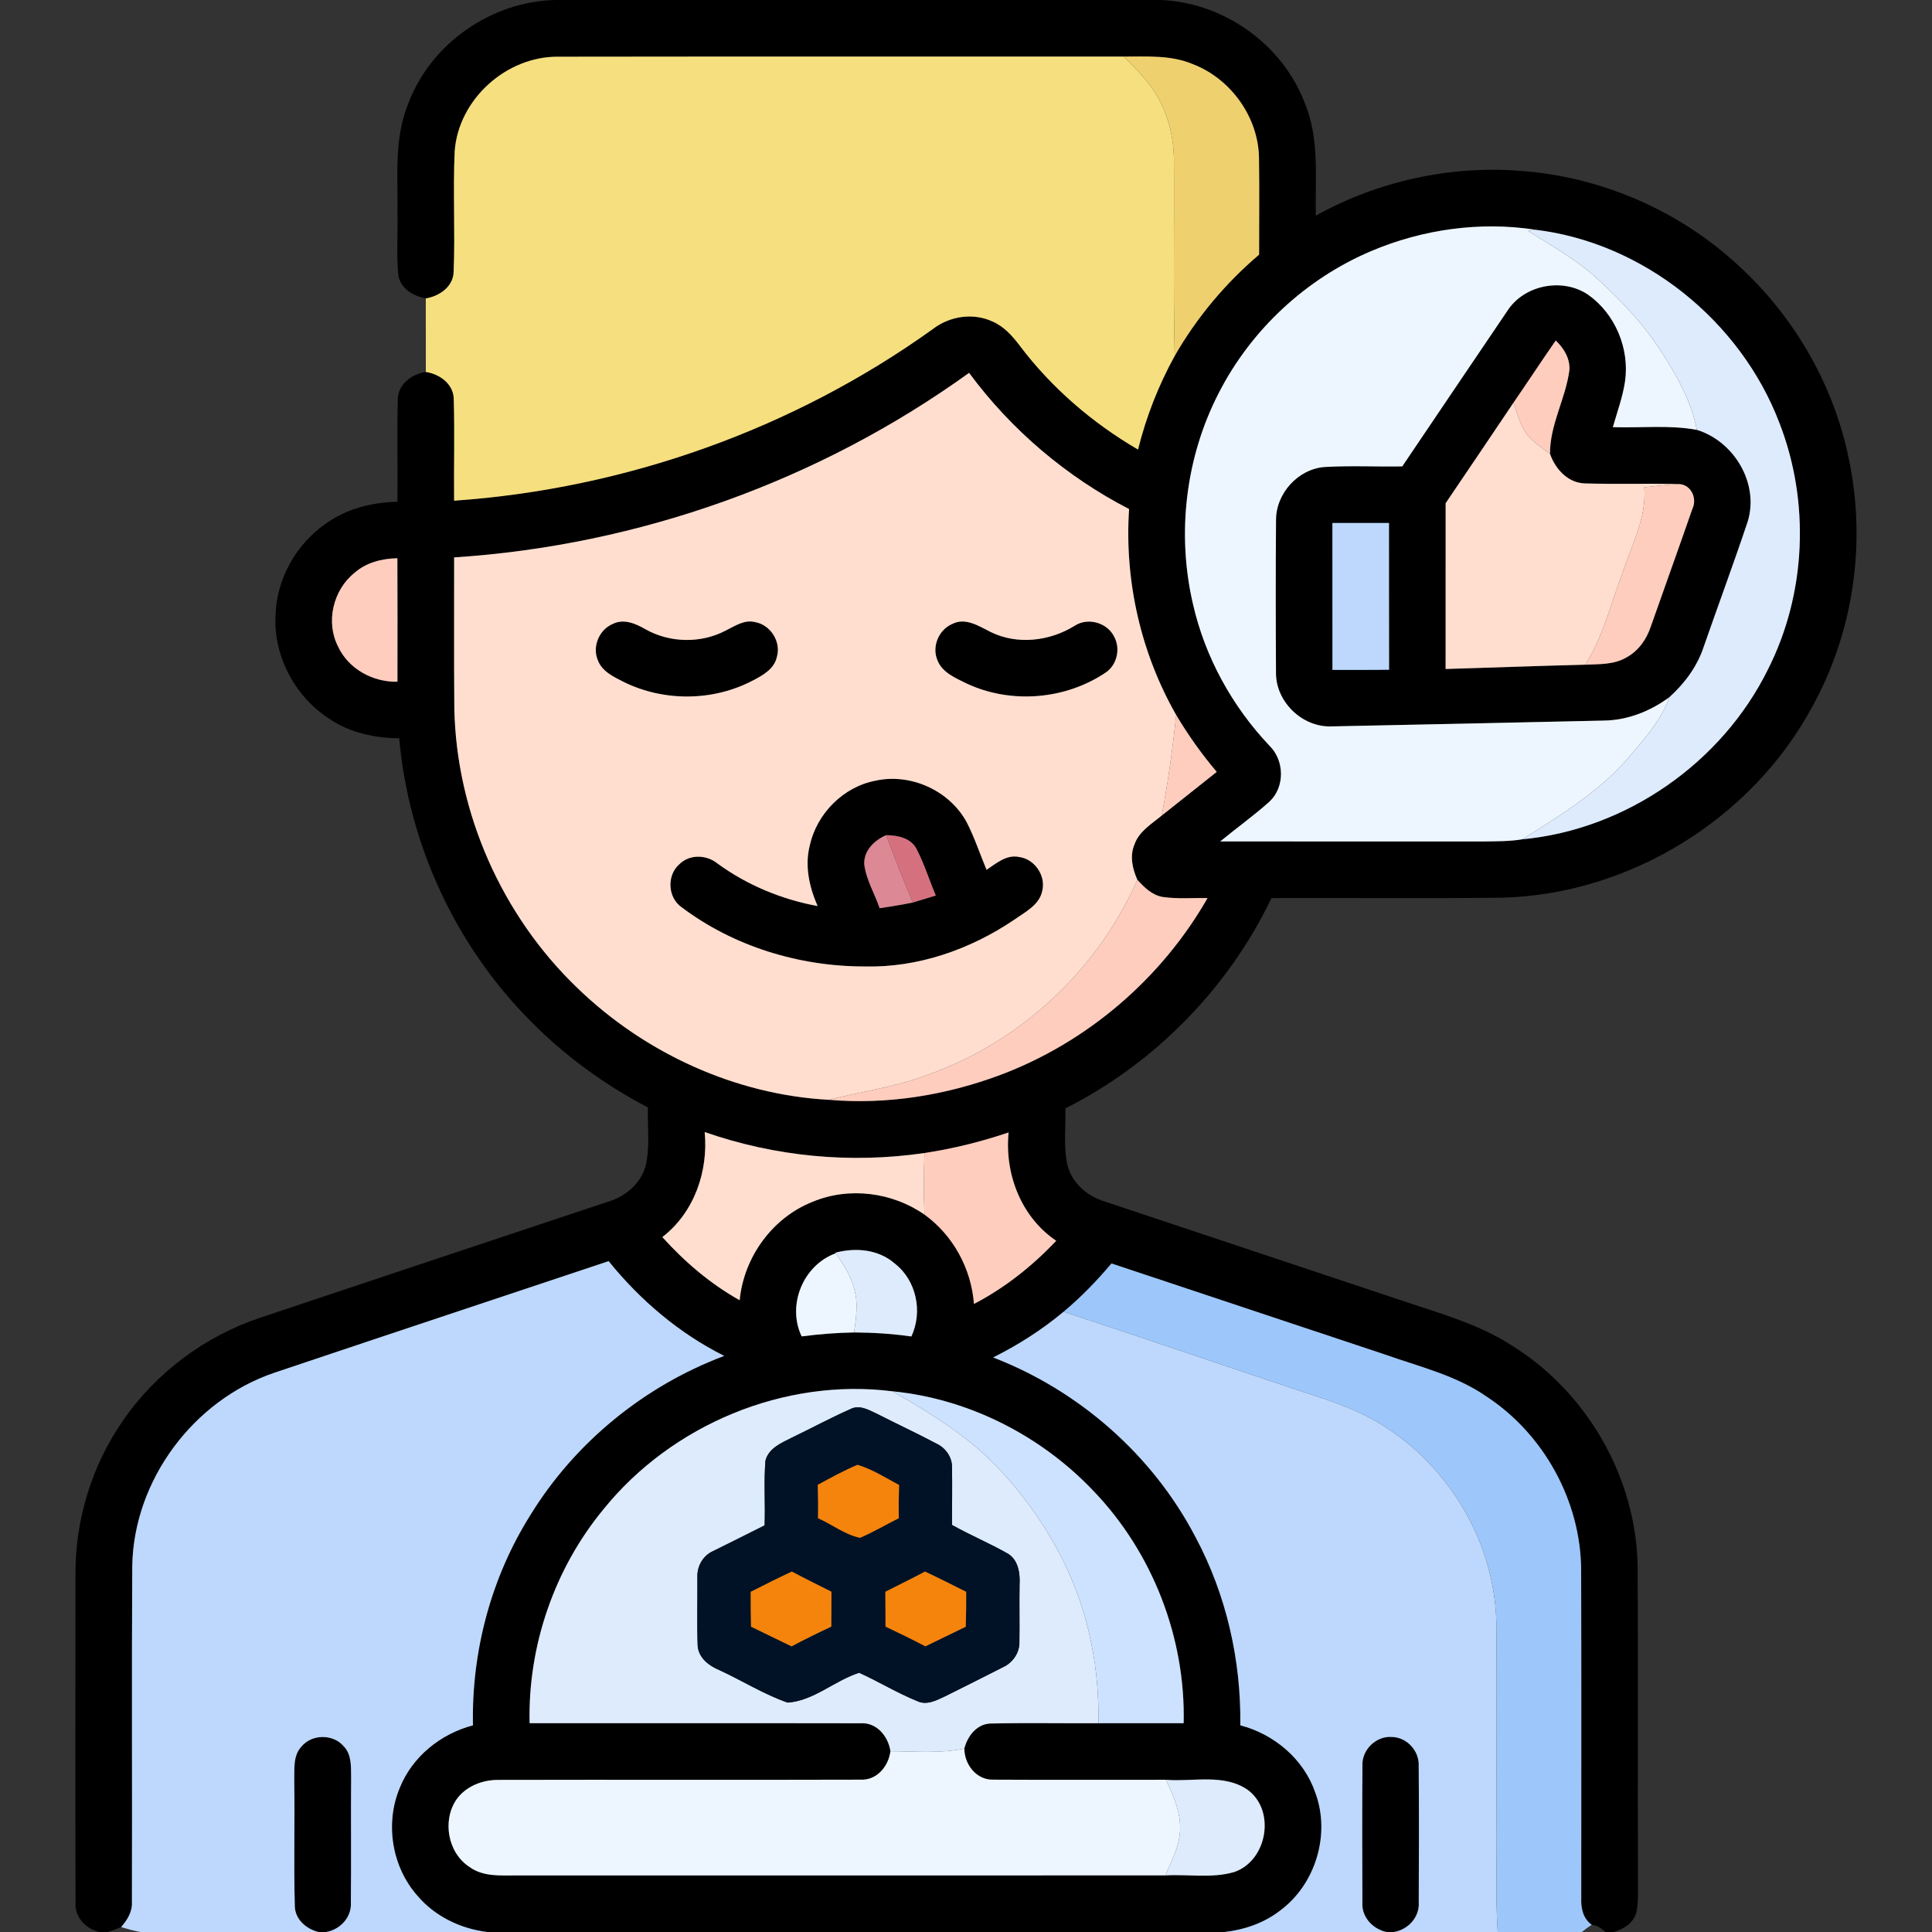
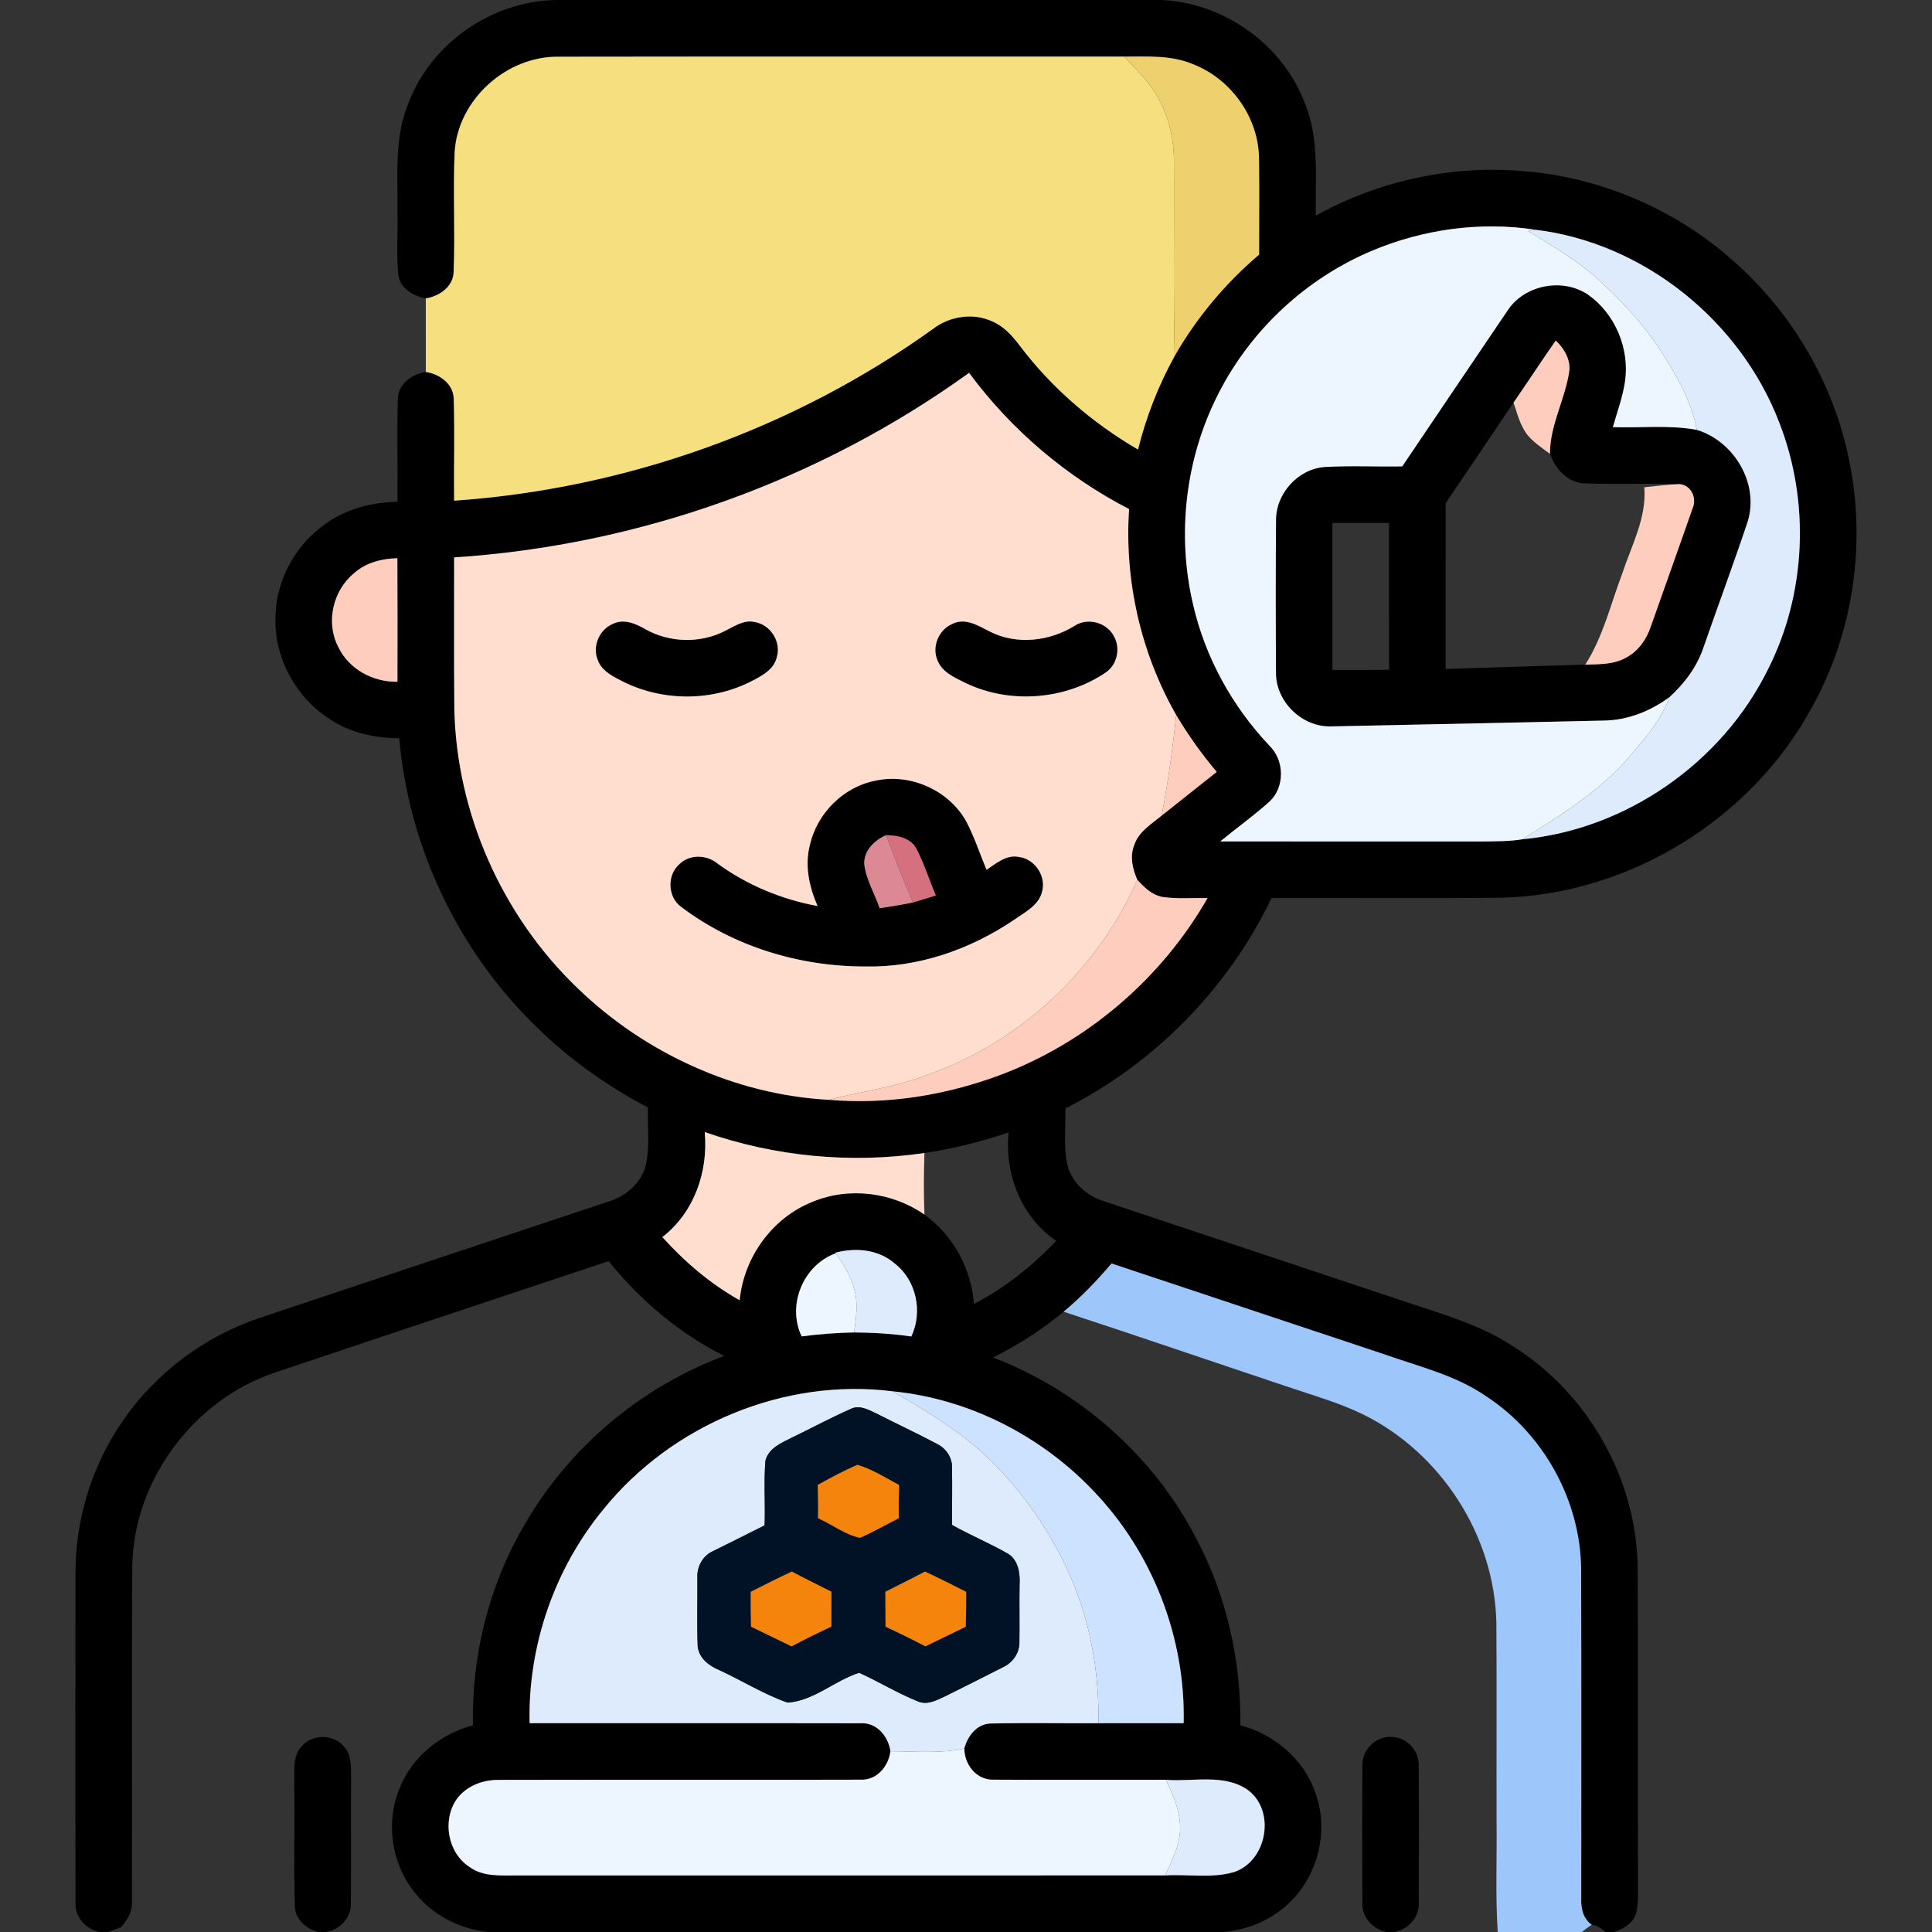
<svg xmlns="http://www.w3.org/2000/svg" width="512pt" height="512pt" viewBox="0 0 512 512" version="1.1">
  <rect x="0" y="0" width="512" height="512" fill="#333333" stroke="none" />
  <g id="#000000ff">
    <path fill="#000000" opacity="1.00" d=" M 147.32 0.00 L 307.52 0.00 C 324.19 0.61 339.87 11.68 345.78 27.31 C 349.73 36.76 348.51 47.17 348.70 57.15 C 365.16 48.00 384.29 43.79 403.07 45.29 C 423.63 46.80 443.61 55.20 459.04 68.87 C 474.77 82.59 485.96 101.50 490.04 122.00 C 494.59 144.01 491.18 167.59 480.28 187.27 C 464.26 217.04 431.84 237.02 398.04 237.90 C 377.68 238.13 357.32 237.93 336.96 238.00 C 325.50 261.91 306.01 281.79 282.34 293.74 C 282.47 298.84 281.75 304.06 282.96 309.07 C 284.27 313.70 288.29 317.10 292.82 318.43 C 319.07 327.17 345.32 335.93 371.56 344.68 C 381.66 348.10 392.15 350.92 401.13 356.88 C 420.80 369.29 433.63 391.79 433.99 415.07 C 434.16 442.71 433.98 470.35 434.08 497.98 C 434.06 500.92 434.27 503.90 433.65 506.80 C 432.95 509.59 430.31 511.20 427.73 512.00 L 425.47 512.00 C 424.43 511.04 423.24 510.26 421.83 510.09 C 419.53 508.48 418.94 505.69 419.05 503.06 C 419.04 474.04 419.11 445.02 419.02 416.00 C 418.89 397.80 409.16 380.09 393.96 370.11 C 385.87 364.48 376.15 362.19 366.99 358.95 C 342.84 350.92 318.71 342.86 294.56 334.83 C 290.67 339.42 286.49 343.77 281.86 347.62 C 276.15 352.40 269.84 356.42 263.19 359.74 C 285.98 368.52 305.48 385.62 316.80 407.30 C 324.98 422.57 328.92 439.94 328.70 457.23 C 337.71 459.57 345.59 466.24 348.60 475.16 C 352.65 486.13 348.65 499.34 339.27 506.30 C 335.05 509.60 329.83 511.39 324.54 512.00 L 129.15 512.00 C 122.09 511.15 115.26 507.87 110.63 502.40 C 103.85 494.76 101.98 483.24 105.93 473.83 C 109.23 465.54 116.79 459.47 125.34 457.23 C 124.93 437.73 130.13 418.09 140.52 401.56 C 152.33 382.29 170.78 367.25 191.93 359.33 C 179.99 353.37 169.65 344.56 161.29 334.22 C 131.75 344.08 102.20 353.88 72.68 363.80 C 51.25 371.07 35.46 392.27 35.05 414.96 C 34.87 444.66 35.06 474.37 34.96 504.07 C 35.11 506.64 33.71 508.84 32.09 510.70 C 30.95 511.19 29.78 511.60 28.60 512.00 L 26.39 512.00 C 22.72 511.21 19.71 507.99 20.02 504.09 C 19.93 475.04 19.99 445.98 20.00 416.93 C 19.98 402.62 24.37 388.33 32.53 376.57 C 41.32 363.73 54.44 354.00 69.20 349.13 C 99.84 338.86 130.52 328.67 161.18 318.45 C 165.71 317.11 169.75 313.72 171.07 309.08 C 172.31 303.99 171.56 298.67 171.70 293.49 C 160.20 287.47 149.58 279.74 140.48 270.47 C 120.71 250.54 108.25 223.62 105.80 195.65 C 99.36 195.59 92.80 194.22 87.39 190.57 C 78.24 184.74 72.44 173.92 73.02 163.04 C 73.29 153.58 78.30 144.49 85.99 139.02 C 91.55 134.89 98.48 133.12 105.33 132.97 C 105.44 123.99 105.18 115.00 105.42 106.02 C 105.34 101.89 109.09 99.13 112.85 98.57 C 116.58 99.14 120.32 101.85 120.25 105.97 C 120.51 114.87 120.25 123.78 120.34 132.69 C 165.74 129.54 210.21 113.75 247.20 87.21 C 251.60 83.81 257.80 82.81 262.91 85.16 C 266.01 86.45 268.29 89.01 270.26 91.63 C 278.70 102.80 289.51 112.10 301.59 119.14 C 303.73 110.49 307.00 102.14 311.30 94.34 C 317.12 84.17 324.76 75.07 333.68 67.48 C 333.67 58.97 333.78 50.46 333.65 41.95 C 333.53 31.08 326.20 20.87 316.09 16.99 C 310.32 14.55 303.95 15.01 297.85 14.99 C 247.89 15.03 197.92 14.95 147.96 15.03 C 134.19 14.88 121.45 26.35 120.49 40.15 C 120.02 50.77 120.64 61.42 120.22 72.04 C 120.11 76.01 116.42 78.49 112.84 79.09 C 109.49 78.45 105.90 76.37 105.54 72.63 C 105.03 67.41 105.47 62.16 105.34 56.93 C 105.51 47.03 104.32 36.70 108.25 27.32 C 114.23 11.44 130.39 0.28 147.32 0.00 M 363.43 66.52 C 346.11 73.84 331.53 87.40 322.98 104.16 C 314.18 121.22 311.79 141.44 316.16 160.12 C 319.36 174.16 326.54 187.18 336.42 197.62 C 340.42 201.52 340.55 208.58 336.43 212.43 C 332.26 216.18 327.68 219.43 323.37 222.99 C 346.60 223.01 369.84 223.00 393.08 223.00 C 396.53 222.94 400.02 223.00 403.44 222.42 C 430.92 219.86 456.31 202.15 468.51 177.43 C 478.69 157.36 479.71 132.99 471.55 112.05 C 461.26 85.07 435.64 64.34 406.87 60.88 C 392.25 58.63 377.04 60.76 363.43 66.52 M 120.35 147.72 C 120.37 161.06 120.28 174.40 120.40 187.74 C 120.95 215.48 133.04 242.69 153.06 261.87 C 170.86 279.08 194.83 290.11 219.62 291.46 C 235.01 292.80 250.66 290.27 265.10 284.87 C 288.11 276.23 307.82 259.33 320.01 238.00 C 316.02 237.91 312.00 238.29 308.05 237.69 C 305.27 237.19 303.22 235.15 301.41 233.15 C 300.13 230.27 299.36 226.94 300.60 223.91 C 301.78 220.38 305.13 218.39 307.85 216.15 C 312.73 212.30 317.58 208.41 322.45 204.56 C 318.45 199.85 314.87 194.79 311.70 189.48 C 302.30 173.02 297.95 153.82 299.22 134.91 C 282.57 126.31 267.95 113.89 256.82 98.81 C 217.09 127.46 169.23 144.56 120.35 147.72 M 93.86 151.88 C 88.25 156.43 86.27 164.87 89.59 171.34 C 92.36 177.31 98.85 180.81 105.33 180.67 C 105.34 169.76 105.37 158.85 105.31 147.94 C 101.20 148.01 96.98 149.09 93.86 151.88 M 186.75 300.00 C 187.74 310.43 183.97 321.34 175.52 327.84 C 181.46 334.42 188.27 340.24 196.02 344.58 C 197.10 333.19 204.69 322.67 215.39 318.47 C 225.01 314.47 236.47 315.94 244.99 321.88 C 252.60 327.37 257.40 336.21 258.11 345.56 C 266.29 341.31 273.58 335.51 279.91 328.82 C 270.60 322.55 266.20 311.08 267.29 300.11 C 260.03 302.57 252.57 304.42 244.99 305.56 C 225.49 308.43 205.34 306.51 186.75 300.00 M 221.38 331.98 L 221.48 332.13 C 212.85 335.25 208.48 345.87 212.45 354.16 C 217.06 353.55 221.70 353.20 226.35 353.11 C 231.42 353.15 236.49 353.45 241.51 354.18 C 244.61 347.68 242.86 339.29 237.12 334.85 C 232.82 331.08 226.73 330.55 221.38 331.98 M 159.93 399.97 C 146.91 415.74 139.87 436.22 140.35 456.66 C 169.57 456.69 198.79 456.63 228.01 456.69 C 232.30 456.37 235.42 460.15 235.97 464.10 C 235.48 468.06 232.39 471.82 228.12 471.63 C 196.09 471.73 164.06 471.61 132.03 471.69 C 127.80 471.67 123.39 473.39 120.92 476.95 C 117.16 482.55 118.69 491.04 124.40 494.75 C 128.04 497.43 132.76 496.99 137.03 497.01 C 194.28 496.99 251.54 497.01 308.79 497.00 C 314.86 496.65 321.15 497.84 327.06 496.11 C 335.81 493.16 338.15 479.88 330.68 474.35 C 324.34 469.94 316.16 472.25 308.97 471.66 C 293.73 471.64 278.50 471.72 263.26 471.63 C 258.77 471.77 255.58 467.62 255.56 463.39 C 256.38 460.11 258.83 456.90 262.45 456.75 C 272.01 456.54 281.58 456.73 291.14 456.67 C 298.65 456.66 306.17 456.67 313.68 456.66 C 314.22 434.06 305.46 411.44 289.79 395.13 C 275.88 380.46 256.70 370.68 236.52 368.71 C 207.86 365.09 178.03 377.55 159.93 399.97 Z" />
    <path fill="#000000" opacity="1.00" d=" M 399.45 82.40 C 403.90 75.47 414.11 73.50 420.88 78.11 C 428.07 83.18 431.92 92.46 430.64 101.14 C 430.02 105.27 428.56 109.20 427.42 113.20 C 434.84 113.45 442.34 112.56 449.68 113.92 C 459.57 116.94 466.27 128.16 463.15 138.24 C 459.44 149.35 455.35 160.34 451.50 171.41 C 449.79 176.62 446.45 181.09 442.42 184.75 C 437.39 188.47 431.33 190.88 425.03 190.96 C 401.02 191.49 377.01 192.02 353.00 192.50 C 345.16 192.87 337.99 185.97 338.15 178.12 C 338.07 164.71 338.05 151.30 338.16 137.89 C 338.10 130.82 343.96 124.29 351.04 123.76 C 357.88 123.36 364.75 123.72 371.61 123.60 C 380.90 109.87 390.14 96.11 399.45 82.40 M 401.10 106.70 C 395.13 115.61 389.11 124.47 383.11 133.35 C 383.09 148.00 383.11 162.64 383.10 177.29 C 395.44 176.91 407.77 176.47 420.11 176.15 C 423.83 175.99 427.84 176.18 431.15 174.15 C 434.24 172.45 436.36 169.40 437.46 166.10 C 441.12 155.69 444.87 145.31 448.49 134.88 C 449.80 132.17 448.29 128.59 445.13 128.29 C 436.74 128.08 428.35 128.36 419.97 128.11 C 415.47 127.96 412.18 124.28 410.77 120.29 C 410.70 112.55 414.93 105.64 415.91 98.07 C 416.11 95.00 414.43 92.27 412.29 90.24 C 408.49 95.68 404.87 101.24 401.10 106.70 M 353.10 138.60 C 353.11 151.58 353.09 164.56 353.11 177.54 C 358.11 177.52 363.11 177.56 368.12 177.49 C 368.08 164.53 368.12 151.57 368.10 138.60 C 363.10 138.60 358.10 138.60 353.10 138.60 Z" />
    <path fill="#000000" opacity="1.00" d=" M 162.34 165.37 C 165.30 163.86 168.48 165.27 171.10 166.78 C 177.53 170.39 185.74 170.56 192.27 167.13 C 194.70 165.96 197.19 164.15 200.03 164.85 C 204.16 165.51 207.09 170.09 205.87 174.12 C 205.18 177.30 202.14 178.99 199.47 180.36 C 188.98 185.88 175.92 185.97 165.30 180.73 C 162.63 179.38 159.52 177.94 158.42 174.94 C 156.90 171.36 158.78 166.88 162.34 165.37 Z" />
    <path fill="#000000" opacity="1.00" d=" M 252.31 165.38 C 255.90 163.52 259.44 165.96 262.59 167.51 C 269.64 170.96 278.19 169.92 284.76 165.86 C 288.28 163.52 293.47 164.99 295.29 168.78 C 296.96 171.86 296.05 176.09 293.17 178.13 C 282.45 185.44 267.91 186.65 256.15 181.13 C 253.22 179.67 249.69 178.25 248.43 174.96 C 246.89 171.39 248.76 166.90 252.31 165.38 Z" />
    <path fill="#000000" opacity="1.00" d=" M 214.59 224.11 C 216.43 215.64 223.46 208.52 232.01 206.89 C 241.31 204.83 251.61 209.49 256.16 217.86 C 258.26 221.92 259.68 226.30 261.45 230.51 C 264.01 228.80 266.74 226.40 270.08 227.11 C 274.15 227.64 277.17 231.99 276.23 236.00 C 275.50 239.85 271.65 241.69 268.75 243.76 C 257.10 251.64 243.19 256.50 229.02 256.12 C 211.75 256.11 194.37 250.81 180.54 240.36 C 176.92 237.77 176.69 231.91 180.06 229.01 C 182.76 226.33 187.27 226.48 190.14 228.84 C 197.98 234.55 207.13 238.36 216.67 240.11 C 214.49 235.11 213.22 229.51 214.59 224.11 M 229.03 228.99 C 229.52 233.13 231.78 236.79 233.12 240.69 C 236.06 240.26 238.99 239.77 241.91 239.18 C 243.94 238.55 245.97 237.93 248.00 237.32 C 246.27 233.23 244.95 228.97 242.92 225.02 C 241.40 222.05 237.88 221.35 234.84 221.33 C 231.75 222.67 228.90 225.37 229.03 228.99 Z" />
    <path fill="#000000" opacity="1.00" d=" M 79.88 462.87 C 82.64 459.49 88.36 459.48 91.14 462.84 C 93.22 465.03 93.01 468.23 93.05 471.02 C 92.95 482.04 93.11 493.06 92.98 504.08 C 93.27 508.02 90.19 511.39 86.39 512.00 L 84.42 512.00 C 81.18 511.23 78.18 508.64 78.13 505.13 C 77.82 494.10 78.16 483.05 77.98 472.01 C 78.08 468.93 77.58 465.33 79.88 462.87 Z" />
    <path fill="#000000" opacity="1.00" d=" M 361.06 467.91 C 360.85 463.70 364.74 459.95 368.93 460.32 C 372.85 460.41 376.14 464.02 375.97 467.92 C 376.06 479.98 376.05 492.04 375.98 504.09 C 376.27 508.03 373.17 511.40 369.38 512.00 L 367.42 512.00 C 363.78 511.22 360.78 508.01 361.05 504.15 C 361.00 492.07 360.97 479.99 361.06 467.91 Z" />
  </g>
  <g id="#f6df7fff">
    <path fill="#f6df7f" opacity="1.00" d=" M 120.49 40.15 C 121.45 26.35 134.19 14.88 147.96 15.03 C 197.92 14.95 247.89 15.03 297.85 14.99 C 300.83 18.07 303.96 21.09 306.23 24.76 C 309.41 29.90 311.00 35.94 311.10 41.96 C 311.22 59.42 310.90 76.89 311.30 94.34 C 307.00 102.14 303.73 110.49 301.59 119.14 C 289.51 112.10 278.70 102.80 270.26 91.63 C 268.29 89.01 266.01 86.45 262.91 85.16 C 257.80 82.81 251.60 83.81 247.20 87.21 C 210.21 113.75 165.74 129.54 120.34 132.69 C 120.25 123.78 120.51 114.87 120.25 105.97 C 120.32 101.85 116.58 99.14 112.85 98.57 C 112.84 92.07 112.85 85.58 112.84 79.09 C 116.42 78.49 120.11 76.01 120.22 72.04 C 120.64 61.42 120.02 50.77 120.49 40.15 Z" />
  </g>
  <g id="#efd06fff">
    <path fill="#efd06f" opacity="1.00" d=" M 297.85 14.99 C 303.95 15.01 310.32 14.55 316.09 16.99 C 326.20 20.87 333.53 31.08 333.65 41.95 C 333.78 50.46 333.67 58.97 333.68 67.48 C 324.76 75.07 317.12 84.17 311.30 94.34 C 310.90 76.89 311.22 59.42 311.10 41.96 C 311.00 35.94 309.41 29.90 306.23 24.76 C 303.96 21.09 300.83 18.07 297.85 14.99 Z" />
  </g>
  <g id="#edf6ffff">
    <path fill="#edf6ff" opacity="1.00" d=" M 363.43 66.52 C 377.04 60.76 392.25 58.63 406.87 60.88 C 406.40 60.96 405.46 61.12 404.98 61.21 C 411.02 65.03 417.31 68.54 422.69 73.30 C 429.18 79.15 435.28 85.54 440.06 92.89 C 444.24 99.38 448.23 106.23 449.68 113.92 C 442.34 112.56 434.84 113.45 427.42 113.20 C 428.56 109.20 430.02 105.27 430.64 101.14 C 431.92 92.46 428.07 83.18 420.88 78.11 C 414.11 73.50 403.90 75.47 399.45 82.40 C 390.14 96.11 380.90 109.87 371.61 123.60 C 364.75 123.72 357.88 123.36 351.04 123.76 C 343.96 124.29 338.10 130.82 338.16 137.89 C 338.05 151.30 338.07 164.71 338.15 178.12 C 337.99 185.97 345.16 192.87 353.00 192.50 C 377.01 192.02 401.02 191.49 425.03 190.96 C 431.33 190.88 437.39 188.47 442.42 184.75 C 440.15 191.13 435.47 196.14 431.19 201.23 C 423.41 210.06 413.30 216.23 403.44 222.42 C 400.02 223.00 396.53 222.94 393.08 223.00 C 369.84 223.00 346.60 223.01 323.37 222.99 C 327.68 219.43 332.26 216.18 336.43 212.43 C 340.55 208.58 340.42 201.52 336.42 197.62 C 326.54 187.18 319.36 174.16 316.16 160.12 C 311.79 141.44 314.18 121.22 322.98 104.16 C 331.53 87.40 346.11 73.84 363.43 66.52 Z" />
    <path fill="#edf6ff" opacity="1.00" d=" M 212.45 354.16 C 208.48 345.87 212.85 335.25 221.48 332.13 C 223.50 335.07 225.51 338.12 226.39 341.63 C 227.48 345.38 226.86 349.31 226.35 353.11 C 221.70 353.20 217.06 353.55 212.45 354.16 Z" />
    <path fill="#edf6ff" opacity="1.00" d=" M 235.97 464.10 C 242.50 464.11 249.11 464.76 255.56 463.39 C 255.58 467.62 258.77 471.77 263.26 471.63 C 278.50 471.72 293.73 471.64 308.97 471.66 C 310.78 475.57 312.69 479.64 312.74 484.04 C 312.88 488.68 310.64 492.89 308.79 497.00 C 251.54 497.01 194.28 496.99 137.03 497.01 C 132.76 496.99 128.04 497.43 124.40 494.75 C 118.69 491.04 117.16 482.55 120.92 476.95 C 123.39 473.39 127.80 471.67 132.03 471.69 C 164.06 471.61 196.09 471.73 228.12 471.63 C 232.39 471.82 235.48 468.06 235.97 464.10 Z" />
  </g>
  <g id="#ddebfdff">
    <path fill="#ddebfd" opacity="1.00" d=" M 404.98 61.21 C 405.46 61.12 406.40 60.96 406.87 60.88 C 435.64 64.34 461.26 85.07 471.55 112.05 C 479.71 132.99 478.69 157.36 468.51 177.43 C 456.31 202.15 430.92 219.86 403.44 222.42 C 413.30 216.23 423.41 210.06 431.19 201.23 C 435.47 196.14 440.15 191.13 442.42 184.75 C 446.45 181.09 449.79 176.62 451.50 171.41 C 455.35 160.34 459.44 149.35 463.15 138.24 C 466.27 128.16 459.57 116.94 449.68 113.92 C 448.23 106.23 444.24 99.38 440.06 92.89 C 435.28 85.54 429.18 79.15 422.69 73.30 C 417.31 68.54 411.02 65.03 404.98 61.21 Z" />
    <path fill="#ddebfd" opacity="1.00" d=" M 221.38 331.98 C 226.73 330.55 232.82 331.08 237.12 334.85 C 242.86 339.29 244.61 347.68 241.51 354.18 C 236.49 353.45 231.42 353.15 226.35 353.11 C 226.86 349.31 227.48 345.38 226.39 341.63 C 225.51 338.12 223.50 335.07 221.48 332.13 L 221.38 331.98 Z" />
    <path fill="#ddebfd" opacity="1.00" d=" M 159.93 399.97 C 178.03 377.55 207.86 365.09 236.52 368.71 C 246.43 374.39 256.29 380.44 264.26 388.73 C 276.62 401.77 285.90 418.04 289.25 435.81 C 290.69 442.66 291.15 449.67 291.14 456.67 C 281.58 456.73 272.01 456.54 262.45 456.75 C 258.83 456.90 256.38 460.11 255.56 463.39 C 249.11 464.76 242.50 464.11 235.97 464.10 C 235.42 460.15 232.30 456.37 228.01 456.69 C 198.79 456.63 169.57 456.69 140.35 456.66 C 139.87 436.22 146.91 415.74 159.93 399.97 M 225.36 373.43 C 220.12 375.74 215.07 378.48 209.91 380.96 C 207.13 382.38 203.70 383.74 202.85 387.10 C 202.39 392.80 202.84 398.53 202.63 404.24 C 198.11 406.54 193.55 408.77 189.01 411.04 C 186.32 412.20 184.67 415.10 184.82 418.00 C 184.86 424.10 184.68 430.21 184.90 436.31 C 185.24 439.44 187.90 441.45 190.60 442.58 C 196.68 445.37 202.40 449.01 208.74 451.21 C 215.67 450.72 221.19 445.36 227.69 443.30 C 232.89 445.65 237.79 448.68 243.10 450.82 C 245.60 452.01 248.19 450.59 250.46 449.54 C 255.59 446.99 260.71 444.42 265.81 441.82 C 268.40 440.65 270.25 437.96 270.15 435.09 C 270.23 430.07 270.11 425.05 270.19 420.03 C 270.37 417.07 269.92 413.55 267.21 411.80 C 262.36 409.02 257.16 406.86 252.28 404.12 C 252.29 399.04 252.38 393.95 252.29 388.87 C 252.35 386.17 250.58 383.69 248.18 382.58 C 242.99 379.82 237.64 377.35 232.41 374.67 C 230.24 373.66 227.75 372.17 225.36 373.43 Z" />
    <path fill="#ddebfd" opacity="1.00" d=" M 308.97 471.66 C 316.16 472.25 324.34 469.94 330.68 474.35 C 338.15 479.88 335.81 493.16 327.06 496.11 C 321.15 497.84 314.86 496.65 308.79 497.00 C 310.64 492.89 312.88 488.68 312.74 484.04 C 312.69 479.64 310.78 475.57 308.97 471.66 Z" />
  </g>
  <g id="#ffcdbeff">
    <path fill="#ffcdbe" opacity="1.00" d=" M 401.10 106.70 C 404.87 101.24 408.49 95.68 412.29 90.24 C 414.43 92.27 416.11 95.00 415.91 98.07 C 414.93 105.64 410.70 112.55 410.77 120.29 C 408.68 118.72 406.44 117.27 404.76 115.24 C 402.85 112.74 402.09 109.62 401.10 106.70 Z" />
    <path fill="#ffcdbe" opacity="1.00" d=" M 435.76 129.13 C 438.87 128.78 441.99 128.42 445.13 128.29 C 448.29 128.59 449.80 132.17 448.49 134.88 C 444.87 145.31 441.12 155.69 437.46 166.10 C 436.36 169.40 434.24 172.45 431.15 174.15 C 427.84 176.18 423.83 175.99 420.11 176.15 C 424.86 168.73 426.85 160.06 429.94 151.91 C 432.39 144.47 436.41 137.22 435.76 129.13 Z" />
    <path fill="#ffcdbe" opacity="1.00" d=" M 93.86 151.88 C 96.98 149.09 101.20 148.01 105.31 147.94 C 105.37 158.85 105.34 169.76 105.33 180.67 C 98.85 180.81 92.36 177.31 89.59 171.34 C 86.27 164.87 88.25 156.43 93.86 151.88 Z" />
    <path fill="#ffcdbe" opacity="1.00" d=" M 311.70 189.48 C 314.87 194.79 318.45 199.85 322.45 204.56 C 317.58 208.41 312.73 212.30 307.85 216.15 C 309.54 207.32 310.78 198.42 311.70 189.48 Z" />
    <path fill="#ffcdbe" opacity="1.00" d=" M 301.41 233.15 C 303.22 235.15 305.27 237.19 308.05 237.69 C 312.00 238.29 316.02 237.91 320.01 238.00 C 307.82 259.33 288.11 276.23 265.10 284.87 C 250.66 290.27 235.01 292.80 219.62 291.46 C 228.36 289.26 237.38 288.06 245.85 284.83 C 270.42 276.17 290.94 256.98 301.41 233.15 Z" />
-     <path fill="#ffcdbe" opacity="1.00" d=" M 244.99 305.56 C 252.57 304.42 260.03 302.57 267.29 300.11 C 266.20 311.08 270.60 322.55 279.91 328.82 C 273.58 335.51 266.29 341.31 258.11 345.56 C 257.40 336.21 252.60 327.37 244.99 321.88 C 244.77 316.44 244.80 310.99 244.99 305.56 Z" />
  </g>
  <g id="#ffdecfff">
    <path fill="#ffdecf" opacity="1.00" d=" M 120.35 147.72 C 169.23 144.56 217.09 127.46 256.82 98.81 C 267.95 113.89 282.57 126.31 299.22 134.91 C 297.95 153.82 302.30 173.02 311.70 189.48 C 310.78 198.42 309.54 207.32 307.85 216.15 C 305.13 218.39 301.78 220.38 300.60 223.91 C 299.36 226.94 300.13 230.27 301.41 233.15 C 290.94 256.98 270.42 276.17 245.85 284.83 C 237.38 288.06 228.36 289.26 219.62 291.46 C 194.83 290.11 170.86 279.08 153.06 261.87 C 133.04 242.69 120.95 215.48 120.40 187.74 C 120.28 174.40 120.37 161.06 120.35 147.72 M 162.34 165.37 C 158.78 166.88 156.90 171.36 158.42 174.94 C 159.52 177.94 162.63 179.38 165.30 180.73 C 175.92 185.97 188.98 185.88 199.47 180.36 C 202.14 178.99 205.18 177.30 205.87 174.12 C 207.09 170.09 204.16 165.51 200.03 164.85 C 197.19 164.15 194.70 165.96 192.27 167.13 C 185.74 170.56 177.53 170.39 171.10 166.78 C 168.48 165.27 165.30 163.86 162.34 165.37 M 252.31 165.38 C 248.76 166.90 246.89 171.39 248.43 174.96 C 249.69 178.25 253.22 179.67 256.15 181.13 C 267.91 186.65 282.45 185.44 293.17 178.13 C 296.05 176.09 296.96 171.86 295.29 168.78 C 293.47 164.99 288.28 163.52 284.76 165.86 C 278.19 169.92 269.64 170.96 262.59 167.51 C 259.44 165.96 255.90 163.52 252.31 165.38 M 214.59 224.11 C 213.22 229.51 214.49 235.11 216.67 240.11 C 207.13 238.36 197.98 234.55 190.14 228.84 C 187.27 226.48 182.76 226.33 180.06 229.01 C 176.69 231.91 176.92 237.77 180.54 240.36 C 194.37 250.81 211.75 256.11 229.02 256.12 C 243.19 256.50 257.10 251.64 268.75 243.76 C 271.65 241.69 275.50 239.85 276.23 236.00 C 277.17 231.99 274.15 227.64 270.08 227.11 C 266.74 226.40 264.01 228.80 261.45 230.51 C 259.68 226.30 258.26 221.92 256.16 217.86 C 251.61 209.49 241.31 204.83 232.01 206.89 C 223.46 208.52 216.43 215.64 214.59 224.11 Z" />
-     <path fill="#ffdecf" opacity="1.00" d=" M 401.10 106.70 C 402.09 109.62 402.85 112.74 404.76 115.24 C 406.44 117.27 408.68 118.72 410.77 120.29 C 412.18 124.28 415.47 127.96 419.97 128.11 C 428.35 128.36 436.74 128.08 445.13 128.29 C 441.99 128.42 438.87 128.78 435.76 129.13 C 436.41 137.22 432.39 144.47 429.94 151.91 C 426.85 160.06 424.86 168.73 420.11 176.15 C 407.77 176.47 395.44 176.91 383.10 177.29 C 383.11 162.64 383.09 148.00 383.11 133.35 C 389.11 124.47 395.13 115.61 401.10 106.70 Z" />
    <path fill="#ffdecf" opacity="1.00" d=" M 186.75 300.00 C 205.34 306.51 225.49 308.43 244.99 305.56 C 244.80 310.99 244.77 316.44 244.99 321.88 C 236.47 315.94 225.01 314.47 215.39 318.47 C 204.69 322.67 197.10 333.19 196.02 344.58 C 188.27 340.24 181.46 334.42 175.52 327.84 C 183.97 321.34 187.74 310.43 186.75 300.00 Z" />
  </g>
  <g id="#bdd8fcff">
-     <path fill="#bdd8fc" opacity="1.00" d=" M 353.10 138.60 C 358.10 138.60 363.10 138.60 368.10 138.60 C 368.12 151.57 368.08 164.53 368.12 177.49 C 363.11 177.56 358.11 177.52 353.11 177.54 C 353.09 164.56 353.11 151.58 353.10 138.60 Z" />
-     <path fill="#bdd8fc" opacity="1.00" d=" M 72.68 363.80 C 102.20 353.88 131.75 344.08 161.29 334.22 C 169.65 344.56 179.99 353.37 191.93 359.33 C 170.78 367.25 152.33 382.29 140.52 401.56 C 130.13 418.09 124.93 437.73 125.34 457.23 C 116.79 459.47 109.23 465.54 105.93 473.83 C 101.98 483.24 103.85 494.76 110.63 502.40 C 115.26 507.87 122.09 511.15 129.15 512.00 L 86.39 512.00 C 90.19 511.39 93.27 508.02 92.98 504.08 C 93.11 493.06 92.95 482.04 93.05 471.02 C 93.01 468.23 93.22 465.03 91.14 462.84 C 88.36 459.48 82.64 459.49 79.88 462.87 C 77.58 465.33 78.08 468.93 77.98 472.01 C 78.16 483.05 77.82 494.10 78.13 505.13 C 78.18 508.64 81.18 511.23 84.42 512.00 L 37.23 512.00 C 35.48 511.70 33.78 511.19 32.09 510.70 C 33.71 508.84 35.11 506.64 34.96 504.07 C 35.06 474.37 34.87 444.66 35.05 414.96 C 35.46 392.27 51.25 371.07 72.68 363.80 Z" />
-     <path fill="#bdd8fc" opacity="1.00" d=" M 263.19 359.74 C 269.84 356.42 276.15 352.40 281.86 347.62 C 301.51 354.06 321.06 360.77 340.68 367.32 C 347.58 369.68 354.67 371.64 361.25 374.84 C 381.86 385.01 396.04 406.92 396.55 429.94 C 396.68 447.62 396.56 465.30 396.61 482.97 C 396.72 492.65 396.28 502.34 396.91 512.00 L 369.38 512.00 C 373.17 511.40 376.27 508.03 375.98 504.09 C 376.05 492.04 376.06 479.98 375.97 467.92 C 376.14 464.02 372.85 460.41 368.93 460.32 C 364.74 459.95 360.85 463.70 361.06 467.91 C 360.97 479.99 361.00 492.07 361.05 504.15 C 360.78 508.01 363.78 511.22 367.42 512.00 L 324.54 512.00 C 329.83 511.39 335.05 509.60 339.27 506.30 C 348.65 499.34 352.65 486.13 348.60 475.16 C 345.59 466.24 337.71 459.57 328.70 457.23 C 328.92 439.94 324.98 422.57 316.80 407.30 C 305.48 385.62 285.98 368.52 263.19 359.74 Z" />
-   </g>
+     </g>
  <g id="#dc8995ff">
    <path fill="#dc8995" opacity="1.00" d=" M 229.03 228.99 C 228.90 225.37 231.75 222.67 234.84 221.33 C 237.06 227.33 239.42 233.28 241.91 239.18 C 238.99 239.77 236.06 240.26 233.12 240.69 C 231.78 236.79 229.52 233.13 229.03 228.99 Z" />
  </g>
  <g id="#d5717fff">
    <path fill="#d5717f" opacity="1.00" d=" M 234.84 221.33 C 237.88 221.35 241.40 222.05 242.92 225.02 C 244.95 228.97 246.27 233.23 248.00 237.32 C 245.97 237.93 243.94 238.55 241.91 239.18 C 239.42 233.28 237.06 227.33 234.84 221.33 Z" />
  </g>
  <g id="#9dc7fbff">
    <path fill="#9dc7fb" opacity="1.00" d=" M 294.56 334.83 C 318.71 342.86 342.84 350.92 366.99 358.95 C 376.15 362.19 385.87 364.48 393.96 370.11 C 409.16 380.09 418.89 397.80 419.02 416.00 C 419.11 445.02 419.04 474.04 419.05 503.06 C 418.94 505.69 419.53 508.48 421.83 510.09 C 420.91 510.68 420.04 511.31 419.20 512.00 L 396.91 512.00 C 396.28 502.34 396.72 492.65 396.61 482.97 C 396.56 465.30 396.68 447.62 396.55 429.94 C 396.04 406.92 381.86 385.01 361.25 374.84 C 354.67 371.64 347.58 369.68 340.68 367.32 C 321.06 360.77 301.51 354.06 281.86 347.62 C 286.49 343.77 290.67 339.42 294.56 334.83 Z" />
  </g>
  <g id="#cde2ffff">
    <path fill="#cde2ff" opacity="1.00" d=" M 236.52 368.71 C 256.70 370.68 275.88 380.46 289.79 395.13 C 305.46 411.44 314.22 434.06 313.68 456.66 C 306.17 456.67 298.65 456.66 291.14 456.67 C 291.15 449.67 290.69 442.66 289.25 435.81 C 285.90 418.04 276.62 401.77 264.26 388.73 C 256.29 380.44 246.43 374.39 236.52 368.71 Z" />
  </g>
  <g id="#011126ff">
    <path fill="#011126" opacity="1.00" d=" M 225.36 373.43 C 227.75 372.17 230.24 373.66 232.41 374.67 C 237.64 377.35 242.99 379.82 248.18 382.58 C 250.58 383.69 252.35 386.17 252.29 388.87 C 252.38 393.95 252.29 399.04 252.28 404.12 C 257.16 406.86 262.36 409.02 267.21 411.80 C 269.92 413.55 270.37 417.07 270.19 420.03 C 270.11 425.05 270.23 430.07 270.15 435.09 C 270.25 437.96 268.40 440.65 265.81 441.82 C 260.71 444.42 255.59 446.99 250.46 449.54 C 248.19 450.59 245.60 452.01 243.10 450.82 C 237.79 448.68 232.89 445.65 227.69 443.30 C 221.19 445.36 215.67 450.72 208.74 451.21 C 202.40 449.01 196.68 445.37 190.60 442.58 C 187.90 441.45 185.24 439.44 184.90 436.31 C 184.68 430.21 184.86 424.10 184.82 418.00 C 184.67 415.10 186.32 412.20 189.01 411.04 C 193.55 408.77 198.11 406.54 202.63 404.24 C 202.84 398.53 202.39 392.80 202.85 387.10 C 203.70 383.74 207.13 382.38 209.91 380.96 C 215.07 378.48 220.12 375.74 225.36 373.43 M 216.71 393.50 C 216.80 396.44 216.84 399.39 216.78 402.34 C 220.51 403.99 223.92 406.71 227.91 407.54 C 231.45 406.03 234.75 404.05 238.19 402.34 C 238.13 399.40 238.17 396.47 238.27 393.54 C 234.68 391.62 231.14 389.35 227.24 388.19 C 223.62 389.72 220.16 391.61 216.71 393.50 M 198.94 421.85 C 198.92 424.93 198.95 428.01 199.03 431.09 C 202.61 432.81 206.18 434.59 209.77 436.30 C 213.23 434.46 216.76 432.74 220.31 431.07 C 220.34 427.99 220.34 424.90 220.34 421.82 C 216.84 420.06 213.32 418.32 209.85 416.48 C 206.18 418.19 202.55 420.01 198.94 421.85 M 234.63 421.83 C 234.63 424.91 234.64 427.99 234.67 431.07 C 238.22 432.75 241.75 434.47 245.24 436.30 C 248.81 434.58 252.37 432.81 255.94 431.10 C 256.03 428.01 256.07 424.93 256.05 421.85 C 252.43 420.02 248.81 418.20 245.13 416.48 C 241.66 418.32 238.14 420.05 234.63 421.83 Z" />
  </g>
  <g id="#f5840cff">
    <path fill="#f5840c" opacity="1.00" d=" M 216.71 393.50 C 220.16 391.61 223.62 389.72 227.24 388.19 C 231.14 389.35 234.68 391.62 238.27 393.54 C 238.17 396.47 238.13 399.40 238.19 402.34 C 234.75 404.05 231.45 406.03 227.91 407.54 C 223.92 406.71 220.51 403.99 216.78 402.34 C 216.84 399.39 216.80 396.44 216.71 393.50 Z" />
    <path fill="#f5840c" opacity="1.00" d=" M 198.94 421.85 C 202.55 420.01 206.18 418.19 209.85 416.48 C 213.32 418.32 216.84 420.06 220.34 421.82 C 220.34 424.90 220.34 427.99 220.31 431.07 C 216.76 432.74 213.23 434.46 209.77 436.30 C 206.18 434.59 202.61 432.81 199.03 431.09 C 198.95 428.01 198.92 424.93 198.94 421.85 Z" />
    <path fill="#f5840c" opacity="1.00" d=" M 234.63 421.83 C 238.14 420.05 241.66 418.32 245.13 416.48 C 248.81 418.20 252.43 420.02 256.05 421.85 C 256.07 424.93 256.03 428.01 255.94 431.10 C 252.37 432.81 248.81 434.58 245.24 436.30 C 241.75 434.47 238.22 432.75 234.67 431.07 C 234.64 427.99 234.63 424.91 234.63 421.83 Z" />
  </g>
</svg>